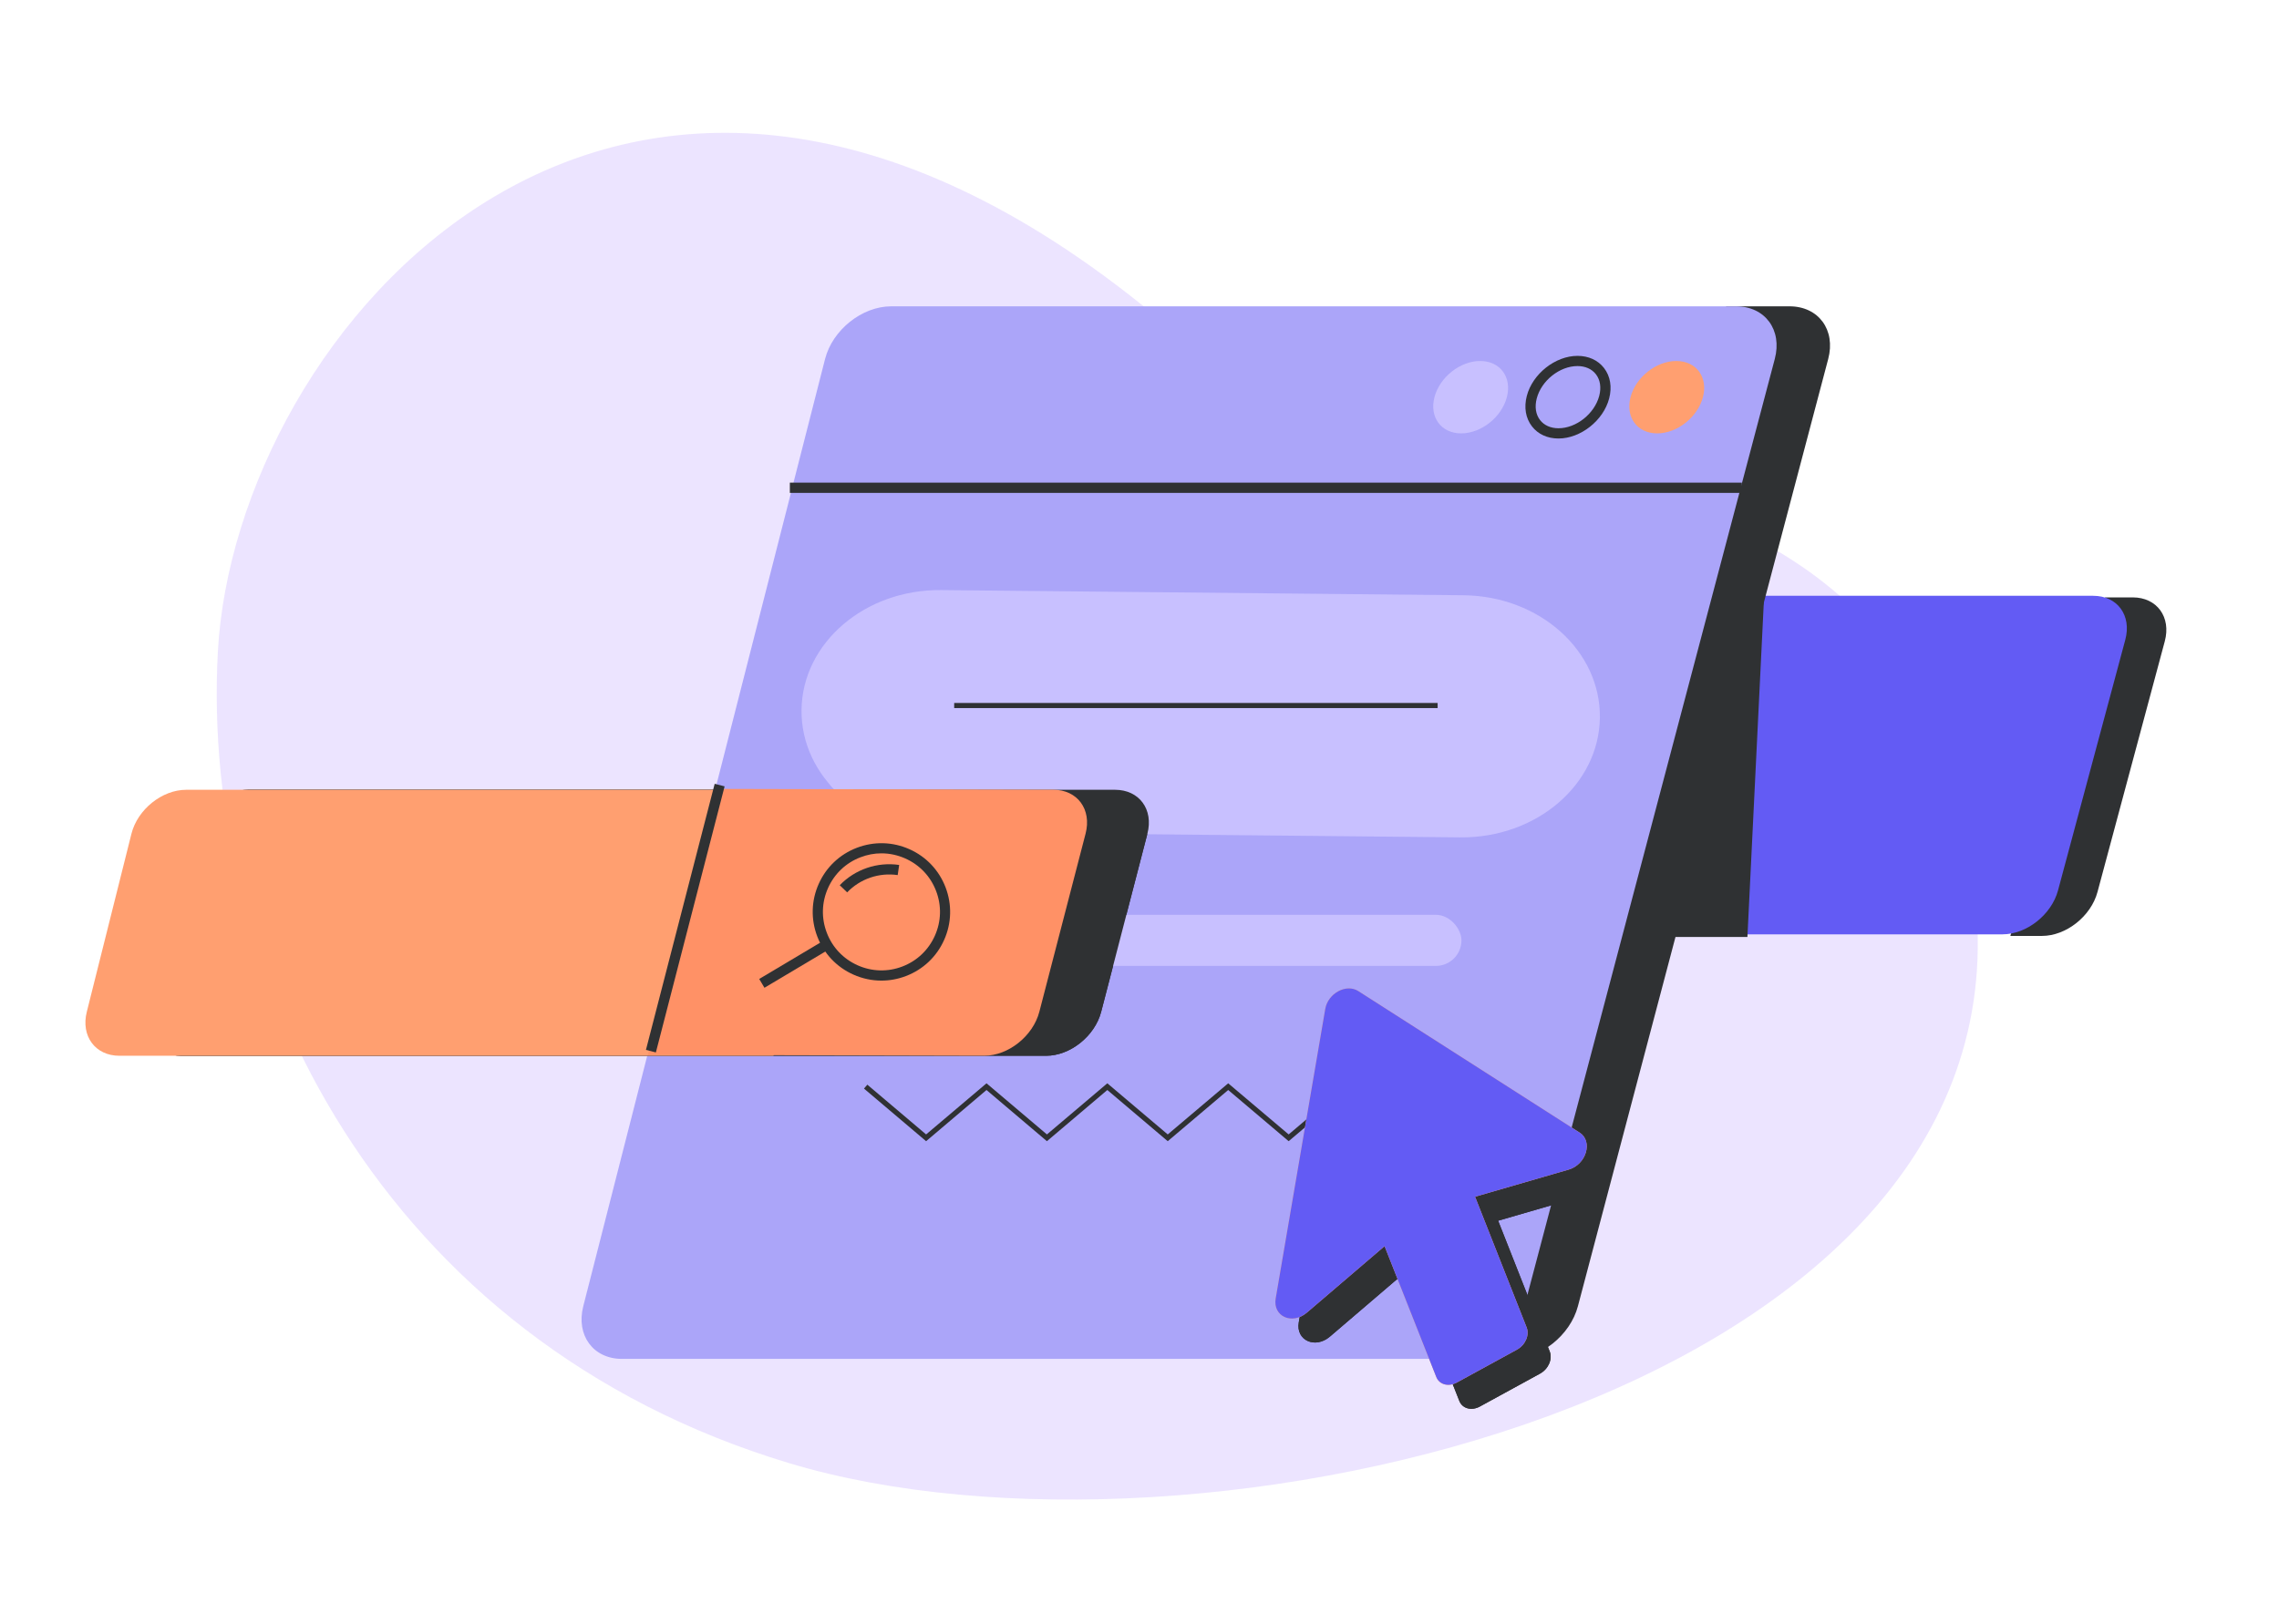
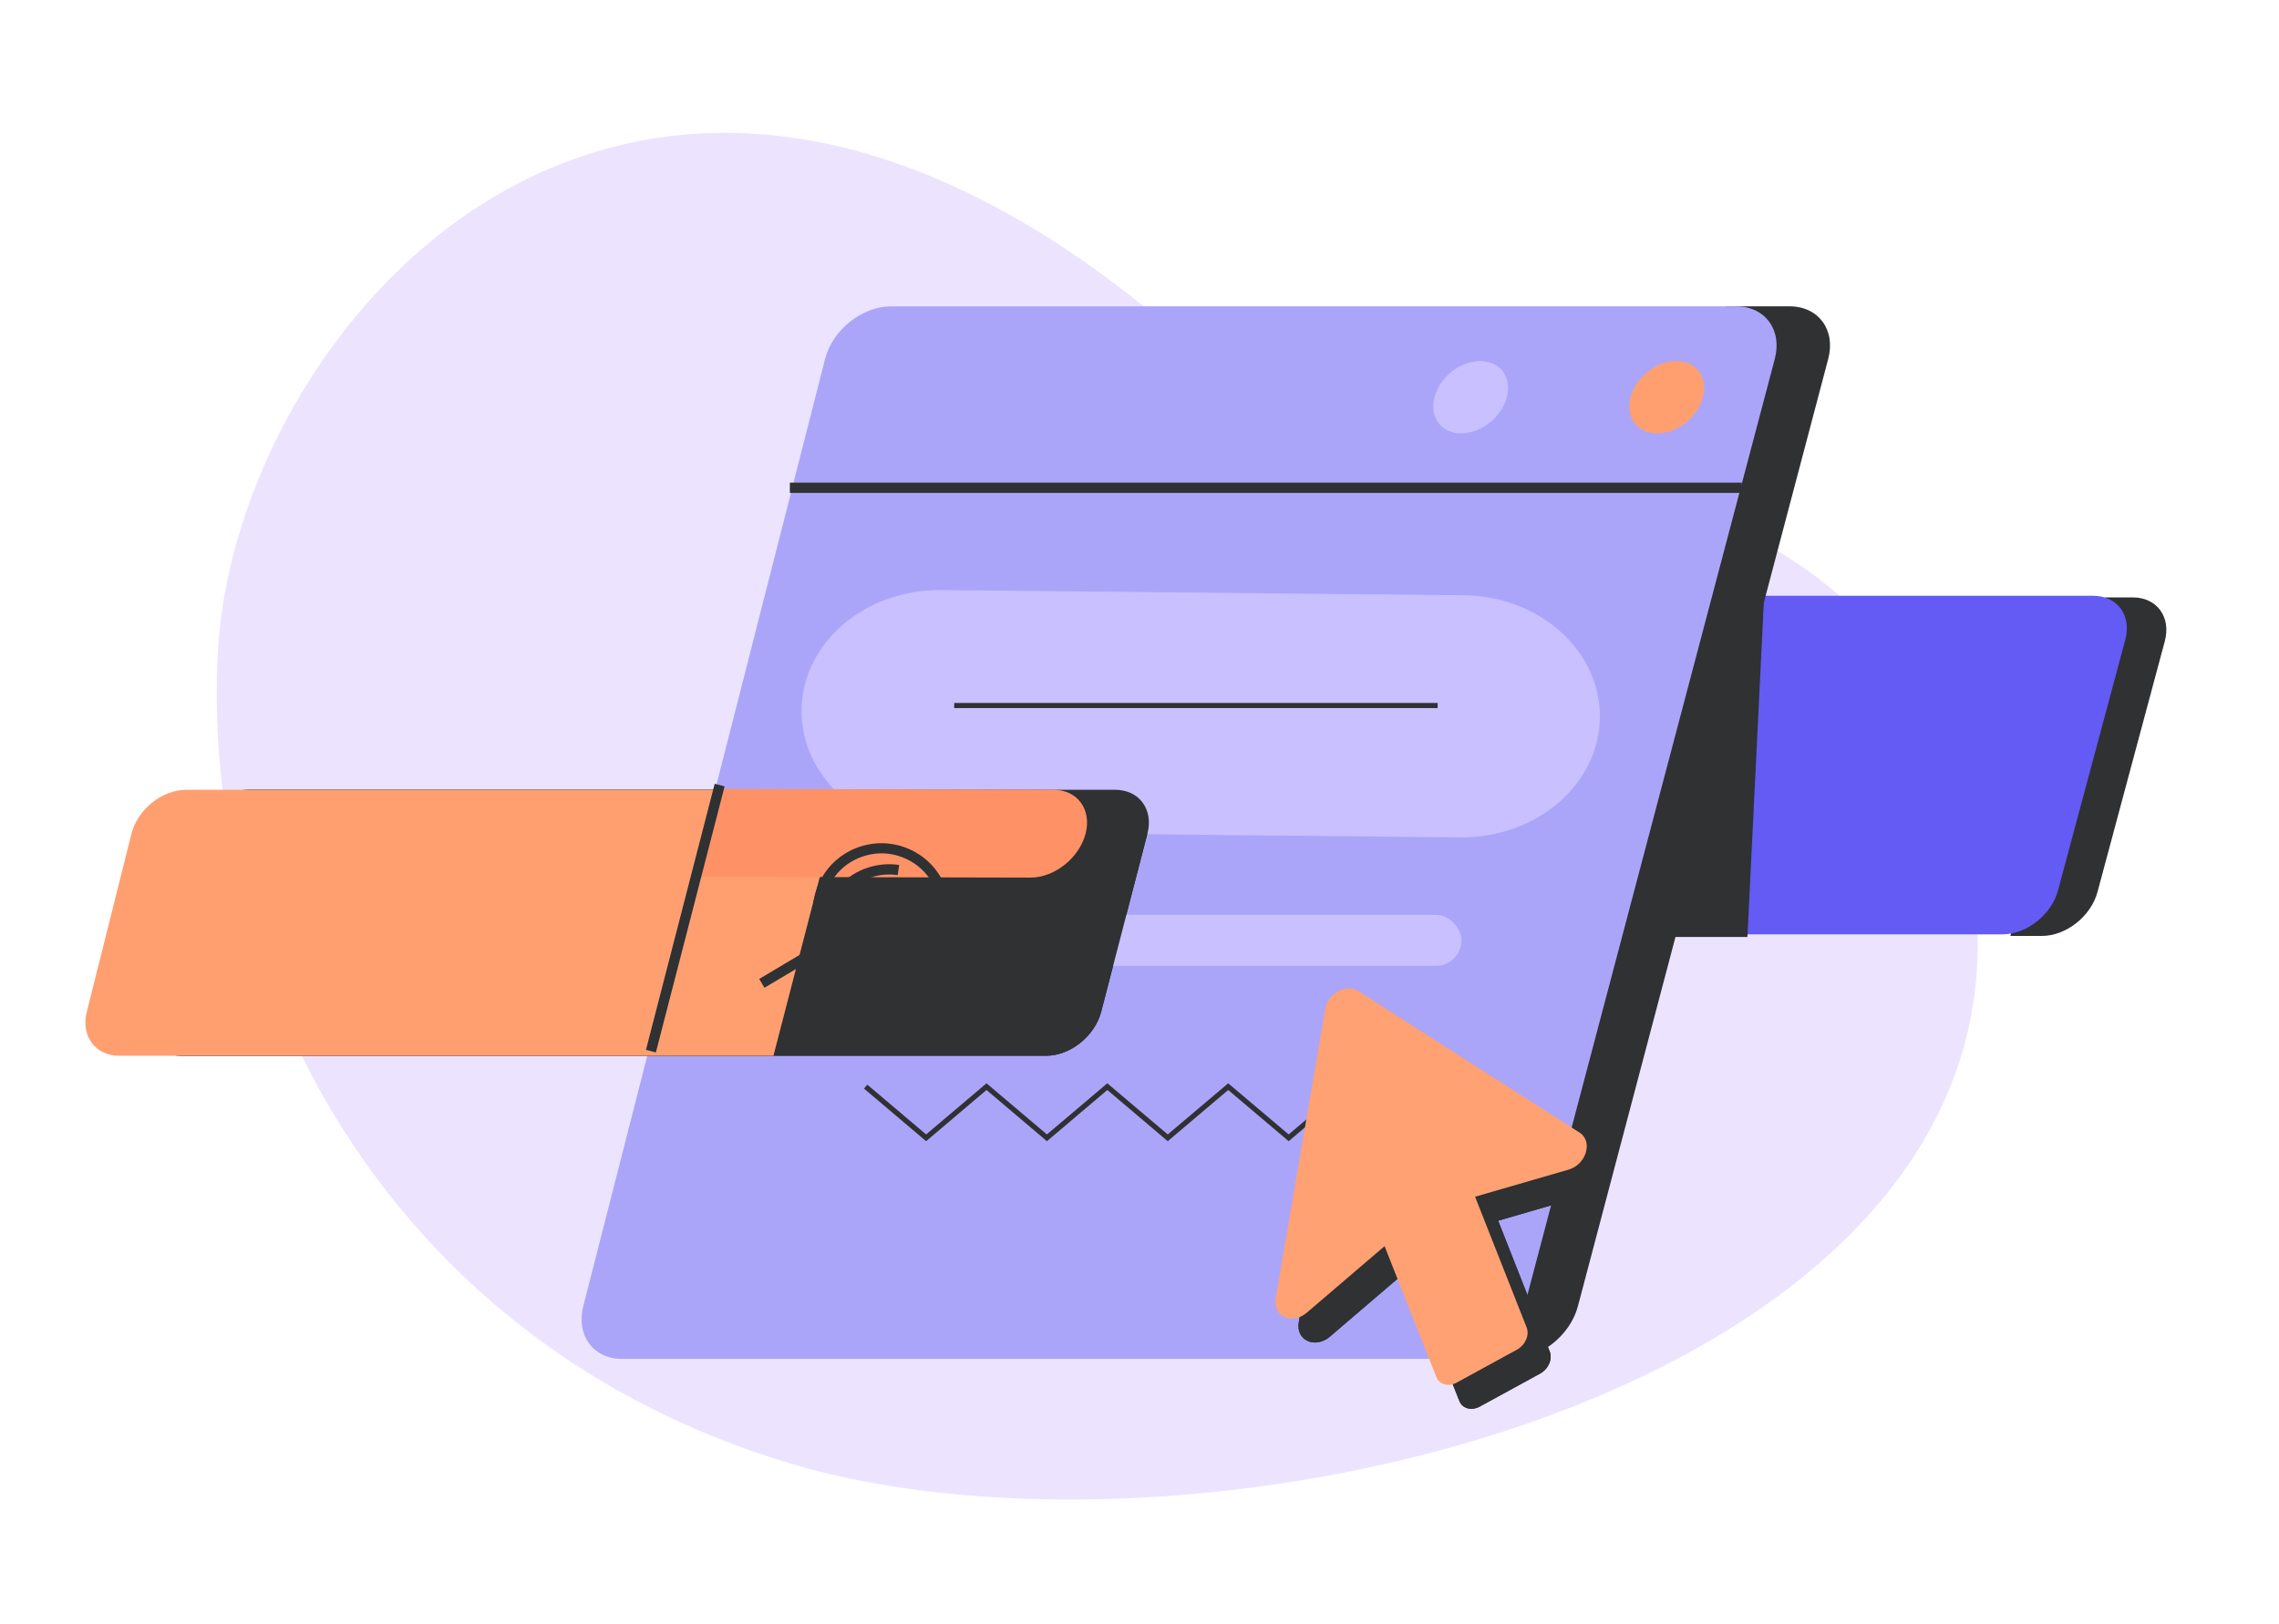
<svg xmlns="http://www.w3.org/2000/svg" id="Layer_1" viewBox="0 0 418 298">
  <defs>
    <style>.cls-1{fill:#783bff;}.cls-1,.cls-2,.cls-3,.cls-4,.cls-5,.cls-6,.cls-7,.cls-8,.cls-9,.cls-10,.cls-11,.cls-12{stroke-width:0px;}.cls-13{clip-path:url(#clippath);}.cls-2,.cls-11{fill:#635bf4;}.cls-3,.cls-6,.cls-14{fill:#c8c0ff;}.cls-4,.cls-7{fill:#2f3133;}.cls-5{fill:#ff9166;}.cls-5,.cls-6,.cls-7,.cls-8,.cls-11,.cls-12{fill-rule:evenodd;}.cls-15{opacity:.14;}.cls-8,.cls-9{fill:#ff9f70;}.cls-10{fill:#ffa172;}.cls-12{fill:#aba5f9;}</style>
    <clipPath id="clippath">
      <path class="cls-3" d="M267.86,153.63l-95.84-.95c-13.97-.14-25.16-10.19-25.01-22.46h0c.16-12.26,11.61-22.09,25.58-21.96l95.84.95c13.97.14,25.16,10.19,25.01,22.46h0c-.16,12.26-11.61,22.09-25.58,21.96Z" />
    </clipPath>
  </defs>
  <path class="cls-7" d="M386.11,109.6h5.06c4.44,0,7.08,3.61,5.88,8.06l-12.34,45.99c-1.19,4.45-5.75,8.06-10.18,8.06h-5.8" />
  <g class="cls-15">
    <path class="cls-1" d="M362.56,167.79c6.29,88.54-142.99,123.18-217.82,100.65-74.83-22.53-107.97-90.41-104.78-148.9,3.19-58.49,72.67-141.02,169.18-63.84,53.05,42.34,146.46,14.18,153.41,112.1Z" />
  </g>
  <path class="cls-11" d="M302.67,171.42h64.62c4.43,0,8.99-3.61,10.18-8.06l12.34-45.99c1.19-4.45-1.44-8.06-5.88-8.06h-64.87" />
  <path class="cls-7" d="M316.6,56.2h11.61c5.34,0,8.52,4.33,7.11,9.66l-45.91,173.79c-1.41,5.34-6.84,9.66-12.12,9.66h-14.78" />
  <path class="cls-12" d="M319.39,89.05l-39.79,150.6c-1.41,5.34-6.84,9.66-12.12,9.66H114.08c-5.28,0-8.46-4.33-7.1-9.66l10.28-40.26,12.4-48.58,15.62-61.21" />
  <path class="cls-12" d="M145.27,89.59l6.06-23.73c1.36-5.34,6.79-9.66,12.13-9.66h154.95c5.34,0,8.52,4.33,7.11,9.66l-6.13,23.19" />
  <rect class="cls-4" x="144.87" y="88.55" width="174.6" height="1.88" />
  <path class="cls-3" d="M276.38,72.87c-.96,3.67-4.71,6.64-8.38,6.64s-5.86-2.97-4.9-6.64c.96-3.67,4.71-6.64,8.38-6.64s5.86,2.97,4.9,6.64Z" />
-   <path class="cls-4" d="M285.84,80.45c-2.03,0-3.75-.79-4.86-2.23-1.16-1.5-1.49-3.48-.94-5.59,1.06-4.05,5.23-7.34,9.29-7.34,2.03,0,3.76.79,4.87,2.23,1.16,1.5,1.49,3.48.94,5.59h0c-1.06,4.05-5.23,7.34-9.29,7.34ZM289.33,67.16c-3.26,0-6.62,2.67-7.47,5.94-.4,1.53-.19,2.94.61,3.97.75.97,1.95,1.5,3.38,1.5,3.26,0,6.61-2.67,7.47-5.94.4-1.53.19-2.94-.61-3.97-.75-.97-1.95-1.5-3.38-1.5Z" />
  <path class="cls-9" d="M312.34,72.87c-.97,3.67-4.72,6.64-8.39,6.64s-5.85-2.97-4.89-6.64c.96-3.67,4.72-6.64,8.39-6.64s5.86,2.97,4.89,6.64Z" />
  <path class="cls-7" d="M191.87,193.7H33.24c-4.42,0-7.1-3.61-5.98-8.06l8.19-32.68c1.12-4.45,5.61-8.06,10.04-8.06h159.03c4.43,0,7.09,3.61,5.93,8.06l-8.48,32.68c-1.16,4.45-5.68,8.06-10.1,8.06Z" />
  <polygon class="cls-4" points="192.02 209.37 180.94 199.98 169.86 209.37 158.47 199.72 159.08 199 169.86 208.13 180.94 198.75 192.02 208.13 203.1 198.75 214.18 208.13 225.27 198.75 236.36 208.13 247.14 199 247.75 199.72 236.36 209.37 225.27 199.98 214.18 209.37 203.1 199.98 192.02 209.37" />
  <rect class="cls-3" x="141.92" y="167.84" width="126.13" height="9.37" rx="4.68" ry="4.68" />
  <path class="cls-14" d="M267.86,153.63l-95.84-.95c-13.97-.14-25.16-10.19-25.01-22.46h0c.16-12.26,11.61-22.09,25.58-21.96l95.84.95c13.97.14,25.16,10.19,25.01,22.46h0c-.16,12.26-11.61,22.09-25.58,21.96Z" />
  <g class="cls-13">
    <path class="cls-6" d="M130.44,143.76l61.74.15c4.43,0,7.09,3.61,5.93,8.06l-8.48,32.68c-1.16,4.45-5.68,8.06-10.1,8.06l-61.71-.15" />
  </g>
  <path class="cls-4" d="M293.94,212.19l-40.6-25.97c-2.19-1.4-5.55.43-6.04,3.29l-9.09,53.12c-.56,3.28,3.01,4.91,5.72,2.59l14.25-12.19,9.48,23.99c.55,1.41,2.24,1.87,3.77,1.03l11.04-6.04c1.53-.84,2.32-2.66,1.77-4.06l-9.46-23.99,17.15-4.97c3.26-.94,4.52-5.2,2.01-6.81Z" />
  <path class="cls-4" d="M293.94,212.19l-40.6-25.97c-2.19-1.4-5.55.43-6.04,3.29l-9.09,53.12c-.56,3.28,3.01,4.91,5.72,2.59l14.25-12.19,9.48,23.99c.55,1.41,2.24,1.87,3.77,1.03l11.04-6.04c1.53-.84,2.32-2.66,1.77-4.06l-9.46-23.99,17.15-4.97c3.26-.94,4.52-5.2,2.01-6.81Z" />
  <path class="cls-10" d="M289.71,207.79l-40.6-25.97c-2.19-1.4-5.55.43-6.04,3.29l-9.09,53.12c-.56,3.28,3.01,4.91,5.72,2.59l14.25-12.19,9.48,23.99c.55,1.41,2.24,1.87,3.77,1.03l11.04-6.04c1.53-.84,2.32-2.66,1.77-4.06l-9.46-23.99,17.15-4.97c3.26-.94,4.52-5.2,2.01-6.81Z" />
-   <path class="cls-2" d="M289.71,207.79l-40.6-25.97c-2.19-1.4-5.55.43-6.04,3.29l-9.09,53.12c-.56,3.28,3.01,4.91,5.72,2.59l14.25-12.19,9.48,23.99c.55,1.41,2.24,1.87,3.77,1.03l11.04-6.04c1.53-.84,2.32-2.66,1.77-4.06l-9.46-23.99,17.15-4.97c3.26-.94,4.52-5.2,2.01-6.81Z" />
  <polygon class="cls-7" points="323.62 108.21 320.5 171.9 299.27 171.9 315.71 109.04 323.62 108.21" />
  <path class="cls-7" d="M191.87,193.7H33.24c-4.42,0-7.1-3.61-5.98-8.06l8.19-32.68c1.12-4.45,5.61-8.06,10.04-8.06h159.03c4.43,0,7.09,3.61,5.93,8.06l-8.48,32.68c-1.16,4.45-5.68,8.06-10.1,8.06Z" />
  <path class="cls-8" d="M141.86,193.7H21.9c-4.42,0-7.1-3.61-5.98-8.06l8.19-32.68c1.12-4.45,5.61-8.06,10.04-8.06h120.35" />
-   <path class="cls-5" d="M131.44,144.74l61.74.15c4.43,0,7.09,3.61,5.93,8.06l-8.48,32.68c-1.16,4.45-5.68,8.06-10.1,8.06l-61.71-.15" />
+   <path class="cls-5" d="M131.44,144.74l61.74.15c4.43,0,7.09,3.61,5.93,8.06c-1.16,4.45-5.68,8.06-10.1,8.06l-61.71-.15" />
  <rect class="cls-4" x="100.49" y="167.52" width="50.42" height="1.88" transform="translate(-68.85 248.03) rotate(-75.52)" />
  <path class="cls-4" d="M161.66,179.91c-1.75,0-3.49-.37-5.13-1.1-3.08-1.37-5.43-3.86-6.63-7-1.2-3.14-1.11-6.57.26-9.64,1.37-3.08,3.86-5.43,7-6.63,3.15-1.2,6.57-1.11,9.64.26,3.08,1.37,5.43,3.86,6.63,7,1.2,3.14,1.11,6.57-.26,9.64-1.37,3.08-3.86,5.43-7,6.63-1.46.56-2.99.84-4.51.84ZM161.67,156.56c-1.29,0-2.59.24-3.84.72-2.68,1.02-4.79,3.03-5.96,5.65-1.17,2.62-1.25,5.53-.22,8.21,1.02,2.68,3.03,4.79,5.65,5.96,2.62,1.17,5.53,1.25,8.21.22,2.68-1.02,4.79-3.03,5.96-5.65,1.17-2.62,1.25-5.53.22-8.21-1.02-2.68-3.03-4.79-5.65-5.96-1.4-.62-2.88-.94-4.37-.94Z" />
  <path class="cls-4" d="M155.37,163.71l-1.35-1.3c2.81-2.92,6.89-4.31,10.9-3.72l-.27,1.86c-3.42-.5-6.88.68-9.27,3.17Z" />
  <rect class="cls-4" x="138.77" y="175.95" width="13.74" height="1.88" transform="translate(-70 99.42) rotate(-30.77)" />
  <rect class="cls-4" x="175.01" y="128.97" width="88.67" height=".94" />
</svg>